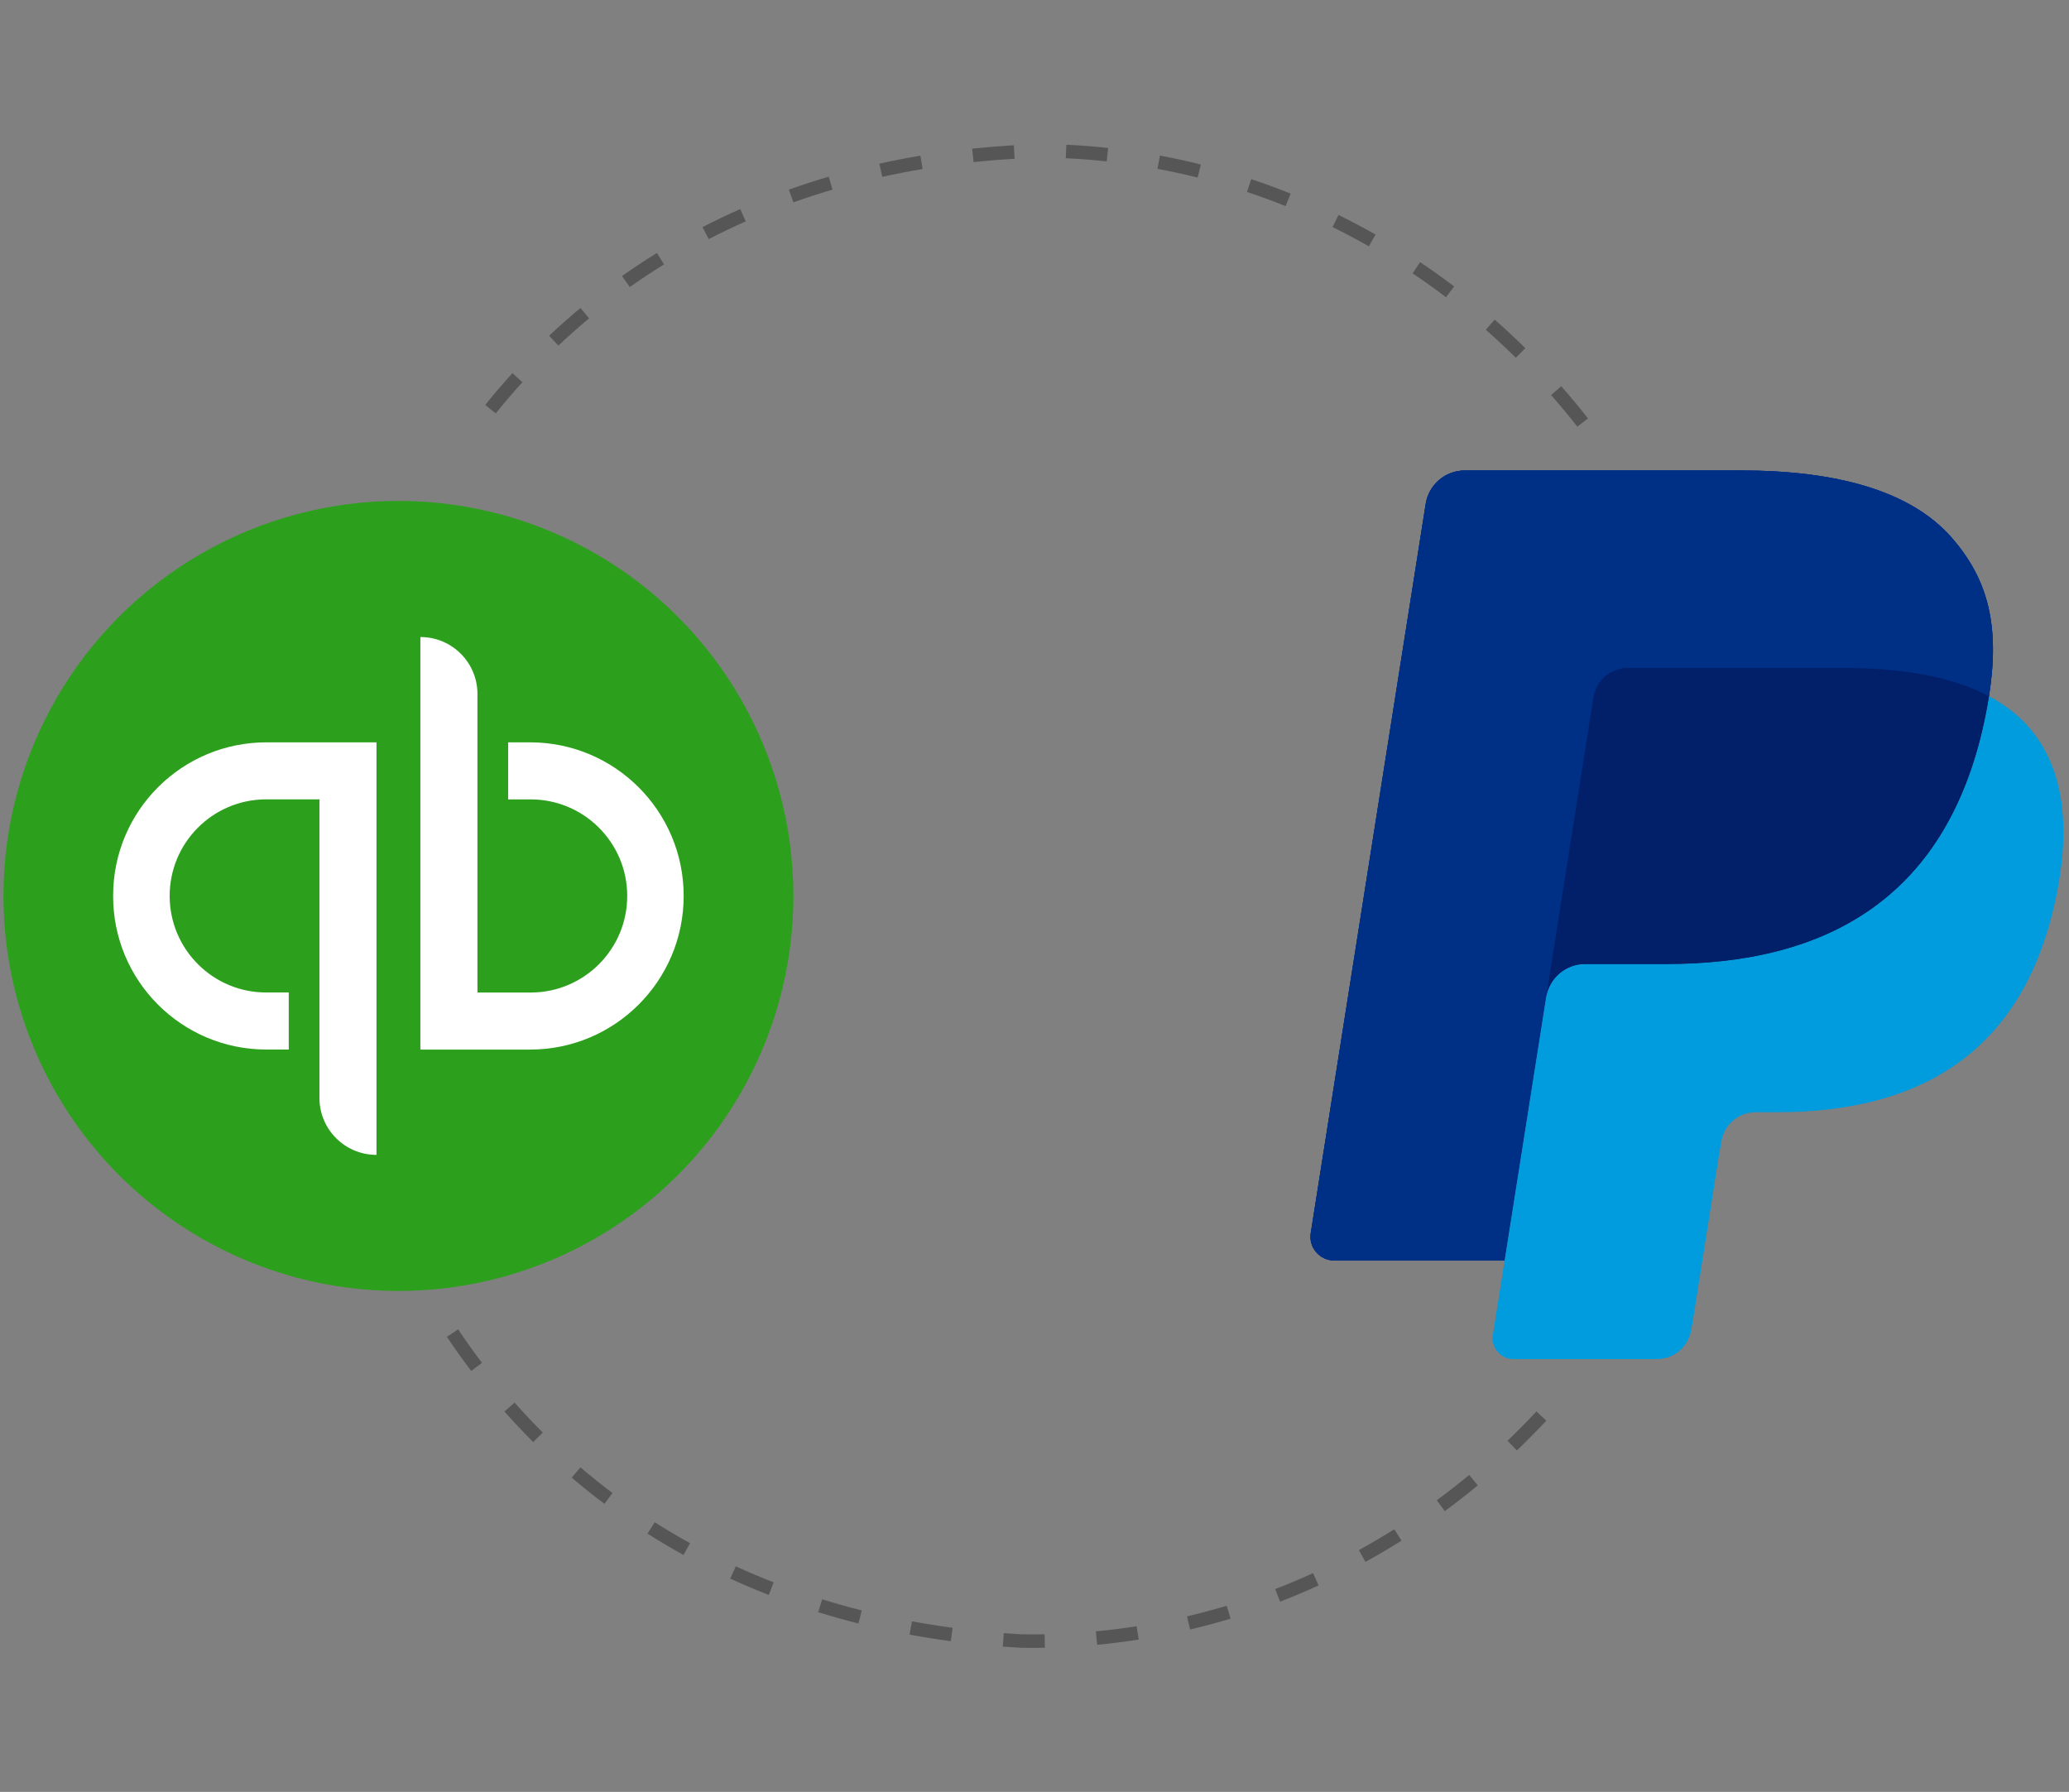
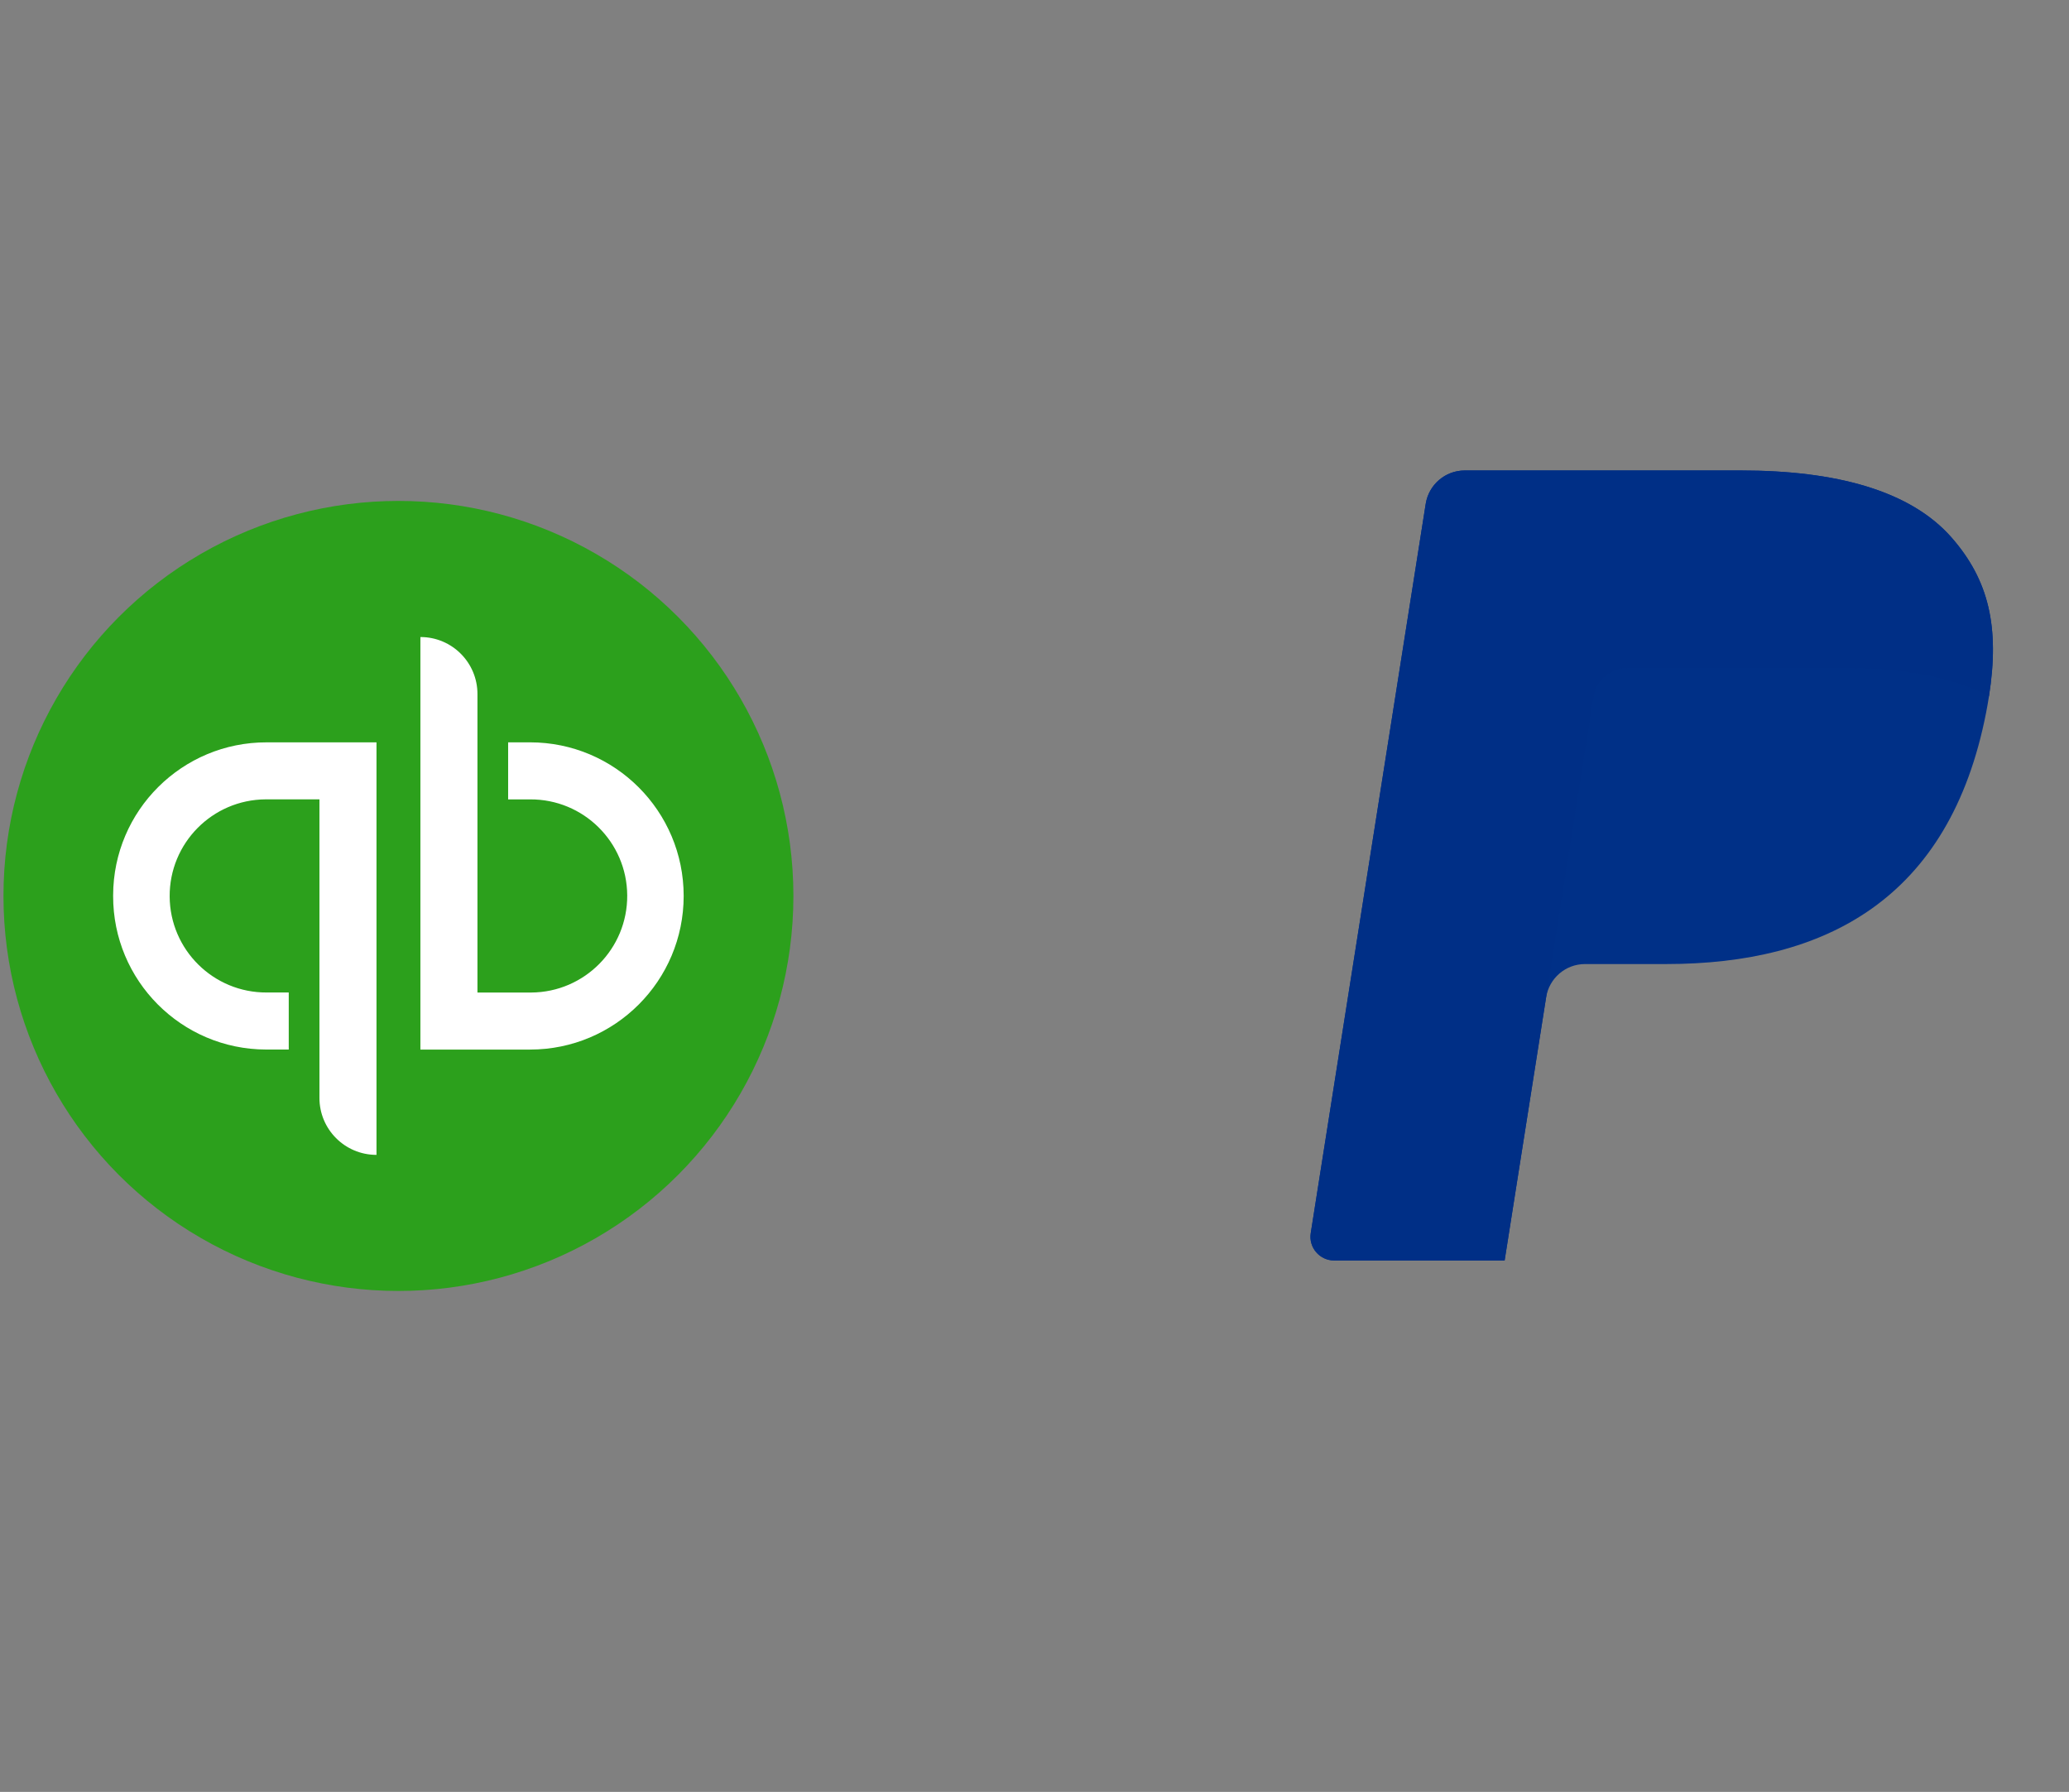
<svg xmlns="http://www.w3.org/2000/svg" width="199.336" height="172.615" viewBox="0 0 199.336 172.615">
  <rect x="0" y="0" width="199.336" height="172.615" fill="#808080" stroke="none" />
  <g id="a" />
  <g id="b">
    <g id="c">
      <path d="M188.018,51.776c-3.964-4.518-11.129-6.455-20.294-6.455h-26.602c-1.875,0-3.469,1.364-3.763,3.213l-11.076,70.249c-.22,1.386,.853,2.64,2.256,2.64h16.423l4.125-26.162-.128,.82c.294-1.849,1.875-3.213,3.748-3.213h7.804c15.332,0,27.336-6.228,30.843-24.241,.104-.533,.194-1.051,.272-1.558q-.443-.234,0,0c1.044-6.658-.008-11.19-3.608-15.293" style="fill:#003087;" />
-       <path d="M188.018,51.776c-3.964-4.518-11.129-6.455-20.294-6.455h-26.602c-1.875,0-3.469,1.364-3.763,3.213l-11.076,70.249c-.22,1.386,.853,2.64,2.256,2.64h16.423l4.125-26.162-.128,.82c.294-1.849,1.875-3.213,3.748-3.213h7.804c15.332,0,27.336-6.228,30.843-24.241,.104-.533,.194-1.051,.272-1.558q-.443-.234,0,0c1.044-6.658-.008-11.19-3.608-15.293" style="fill:#003087;" />
      <path d="M153.52,67.158c.175-1.113,.89-2.025,1.851-2.486,.438-.208,.926-.325,1.437-.325h20.855c2.47,0,4.774,.161,6.878,.5,.604,.097,1.189,.208,1.757,.336,.568,.125,1.12,.268,1.655,.424,.267,.078,.53,.159,.788,.244,1.035,.345,1.999,.748,2.884,1.219,1.044-6.661-.008-11.19-3.608-15.293-3.966-4.518-11.129-6.455-20.294-6.455h-26.604c-1.873,0-3.466,1.364-3.76,3.213l-11.076,70.248c-.22,1.386,.853,2.64,2.254,2.64h16.425l4.125-26.162,4.433-28.103h0Z" style="fill:#002f86;" />
-       <path d="M191.627,67.069c-.08,.509-.168,1.025-.272,1.558-3.507,18.012-15.511,24.241-30.843,24.241h-7.806c-1.873,0-3.455,1.364-3.746,3.213l-3.997,25.339-1.134,7.19c-.192,1.212,.746,2.309,1.972,2.309h13.844c1.639,0,3.033-1.193,3.289-2.809l.135-.708,2.609-16.535,.168-.913c.256-1.619,1.65-2.811,3.289-2.811h2.072c13.411,0,23.912-5.449,26.981-21.206,1.281-6.585,.618-12.083-2.77-15.944-1.028-1.17-2.304-2.136-3.791-2.924" style="fill:#009cde;" />
-       <path d="M187.955,65.606c-.535-.156-1.087-.298-1.655-.424-.568-.125-1.155-.237-1.757-.334-2.107-.341-4.409-.502-6.881-.502h-20.853c-.514,0-1.002,.116-1.437,.327-.964,.462-1.676,1.371-1.851,2.486l-4.433,28.102-.128,.82c.291-1.849,1.873-3.213,3.746-3.213h7.806c15.331,0,27.336-6.228,30.842-24.242,.104-.533,.192-1.049,.272-1.558-.888-.469-1.849-.874-2.884-1.217-.258-.086-.521-.168-.788-.246" style="fill:#012069;" />
    </g>
    <g>
      <circle cx="38.387" cy="86.307" r="38.053" style="fill:#2ca01c;" />
      <path d="M10.9,86.307c-.019,8.153,6.575,14.777,14.728,14.796h2.191v-5.495h-2.114c-5.138,.031-9.328-4.109-9.359-9.246-.031-5.138,4.109-9.328,9.246-9.359,.037-0,.075-0,.112,0h5.072v28.751c-.006,3.029,2.445,5.49,5.475,5.496h.022v-39.739h-10.569c-8.153-.023-14.781,6.568-14.804,14.72v.004c-.001,.024-.002,.048-.001,.072Zm40.17-14.796h-2.114v5.495h2.114c5.138-.031,9.328,4.109,9.359,9.246,.031,5.138-4.109,9.328-9.246,9.359-.037,0-.075,0-.112,0h-5.071v-28.748c.006-3.029-2.445-5.49-5.474-5.496h-.023v39.739h10.569c8.173-.001,14.797-6.628,14.796-14.8-.001-8.171-6.625-14.795-14.796-14.796v.001Z" style="fill:#fff;" />
    </g>
  </g>
  <g id="d">
-     <path d="M98.417,158.735l-.041-.001c-.61-.034-1.188-.072-1.763-.115l.098-1.296c.567,.043,1.138,.08,1.711,.113,.727,.011,1.476,.009,2.222-.005l.025,1.299c-.748,.015-1.498,.016-2.252,.005Zm7.288-.29l-.123-1.294c1.309-.125,2.63-.29,3.927-.493l.201,1.284c-1.323,.207-2.67,.376-4.005,.503Zm-14.097-.349c-1.332-.178-2.67-.391-3.978-.632l.234-1.279c1.288,.237,2.606,.447,3.916,.622l-.172,1.288Zm23.053-1.124l-.299-1.265c1.28-.302,2.567-.647,3.823-1.026l.376,1.245c-1.282,.386-2.594,.738-3.899,1.046Zm-31.953-.579c-1.309-.33-2.615-.697-3.881-1.09l.386-1.241c1.244,.386,2.527,.747,3.813,1.071l-.318,1.261Zm-8.639-2.751c-1.255-.489-2.505-1.018-3.715-1.573l.541-1.181c1.186,.544,2.413,1.063,3.645,1.543l-.472,1.212Zm49.258,.648l-.468-1.213c1.218-.469,2.444-.985,3.644-1.534l.541,1.182c-1.224,.559-2.475,1.086-3.717,1.565Zm-57.476-4.494c-1.173-.649-2.34-1.342-3.471-2.061l.698-1.097c1.108,.705,2.252,1.384,3.401,2.02l-.629,1.138Zm65.697,.664l-.625-1.139c1.148-.631,2.296-1.307,3.411-2.009l.692,1.101c-1.137,.715-2.307,1.405-3.478,2.048Zm-73.315-5.595c-1.078-.808-2.138-1.658-3.152-2.525l.845-.988c.993,.849,2.031,1.681,3.087,2.473l-.78,1.04Zm80.962,.706l-.771-1.047c1.06-.781,2.111-1.602,3.121-2.441l.831,1.001c-1.03,.854-2.1,1.69-3.18,2.486Zm-87.821-6.653c-.947-.945-1.88-1.936-2.774-2.944l.974-.862c.875,.989,1.79,1.96,2.718,2.885l-.918,.921Zm94.767,.808l-.9-.939c.951-.909,1.887-1.859,2.785-2.823l.951,.887c-.914,.981-1.869,1.949-2.836,2.875Zm-100.741-7.658c-.806-1.064-1.595-2.171-2.344-3.29l1.081-.723c.733,1.099,1.507,2.184,2.298,3.228l-1.036,.785Zm2.362-92.245l-1.013-.814c.847-1.054,1.728-2.084,2.62-3.063l.961,.875c-.874,.96-1.738,1.97-2.568,3.003Zm104.208,1.281c-.81-1.032-1.661-2.056-2.53-3.044l.976-.858c.884,1.005,1.751,2.048,2.576,3.099l-1.022,.803Zm-98.175-7.814l-.892-.945c.977-.923,1.994-1.823,3.022-2.677l.831,.999c-1.006,.837-2.002,1.72-2.96,2.624Zm92.249,1.173c-.944-.93-1.919-1.838-2.897-2.698l.859-.976c.996,.876,1.988,1.801,2.951,2.748l-.913,.927Zm-85.367-6.808l-.751-1.061c1.091-.772,2.224-1.522,3.365-2.228l.684,1.105c-1.12,.693-2.229,1.427-3.298,2.184Zm78.639,.977c-1.048-.796-2.134-1.57-3.222-2.301l.724-1.08c1.111,.745,2.215,1.534,3.284,2.345l-.785,1.036Zm-71.037-5.597l-.596-1.155c1.188-.614,2.412-1.2,3.638-1.743l.527,1.189c-1.204,.532-2.404,1.107-3.569,1.709Zm63.605,.691c-1.15-.653-2.329-1.277-3.501-1.854l.575-1.166c1.195,.588,2.396,1.224,3.569,1.89l-.642,1.13Zm-55.443-4.233l-.436-1.225c1.256-.448,2.546-.868,3.834-1.247l.368,1.247c-1.265,.372-2.532,.784-3.765,1.224Zm47.421,.363c-1.225-.492-2.478-.952-3.721-1.365l.409-1.233c1.269,.422,2.546,.89,3.797,1.392l-.485,1.207Zm-38.862-2.821l-.281-1.269c1.298-.287,2.629-.546,3.955-.768l.215,1.282c-1.305,.219-2.613,.473-3.889,.756Zm30.384,.072c-1.278-.319-2.578-.602-3.868-.842l.238-1.278c1.315,.244,2.642,.533,3.943,.859l-.314,1.261Zm-21.586-1.494l-.135-1.293c1.315-.137,2.665-.247,4.013-.325l.076,1.298c-1.329,.077-2.659,.185-3.955,.32Zm12.826-.066c-1.3-.14-2.627-.244-3.945-.306l.061-1.299c1.344,.064,2.698,.169,4.025,.313l-.141,1.292Z" style="fill:#565656;" />
-   </g>
+     </g>
</svg>